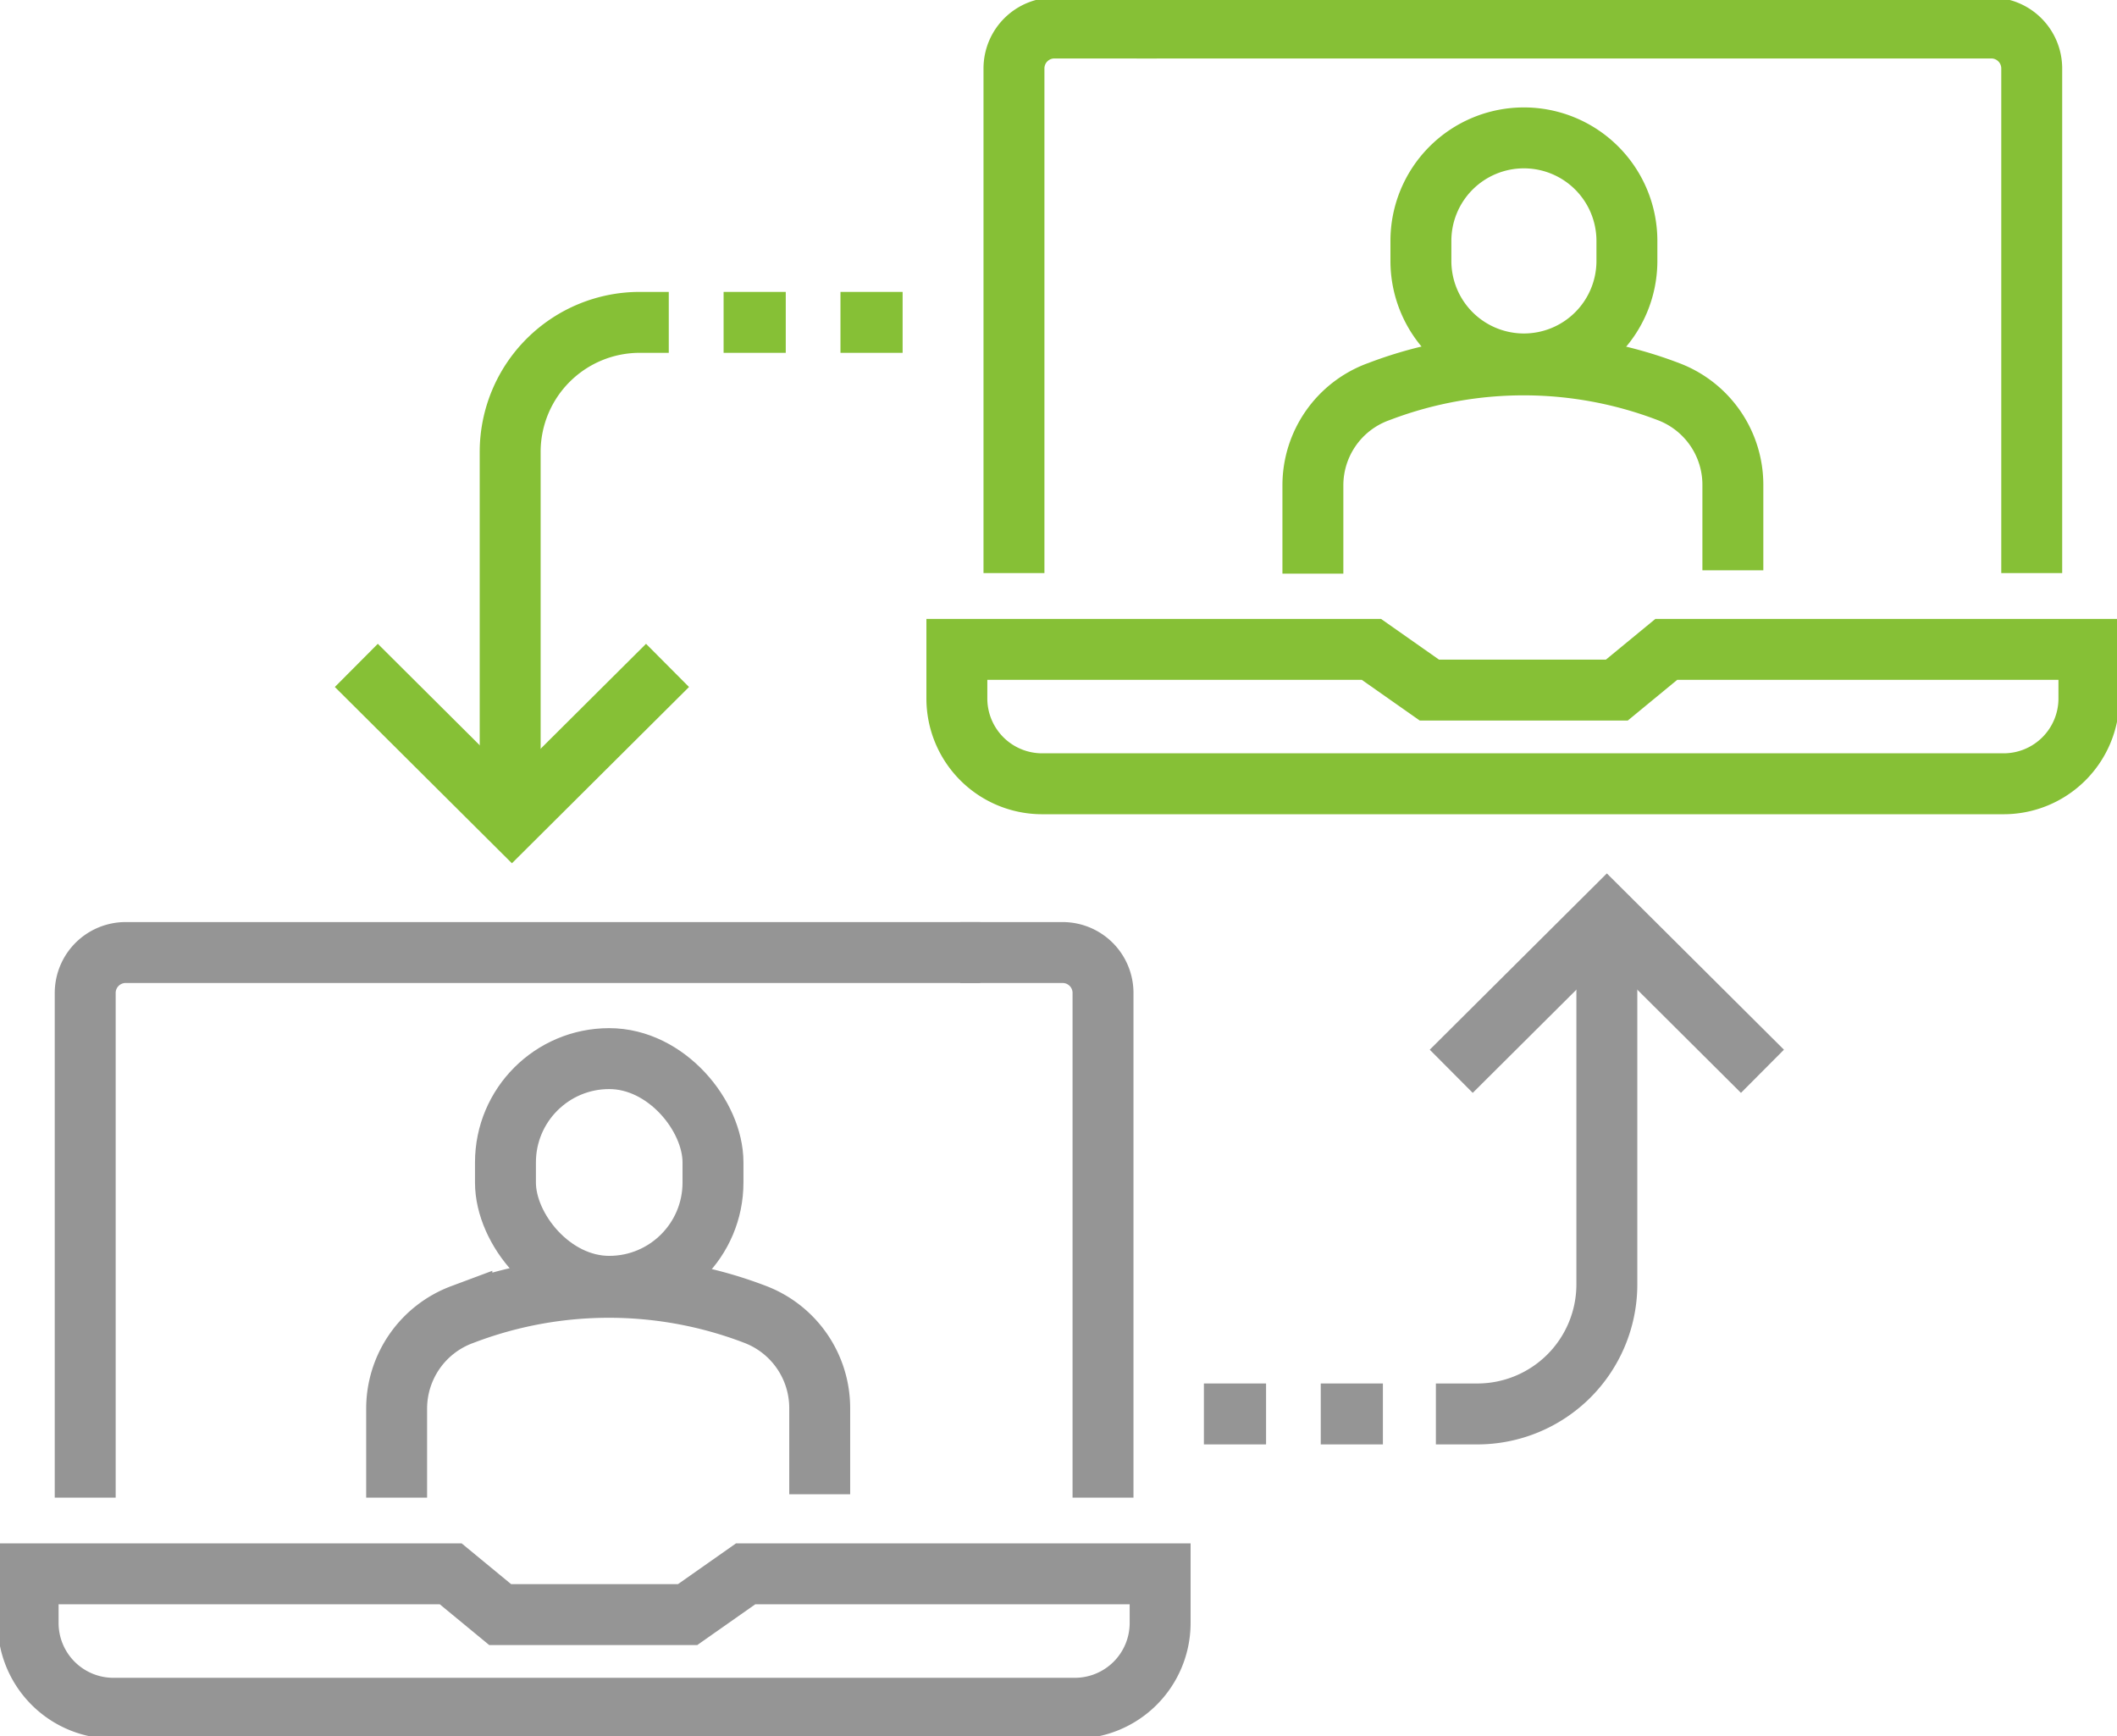
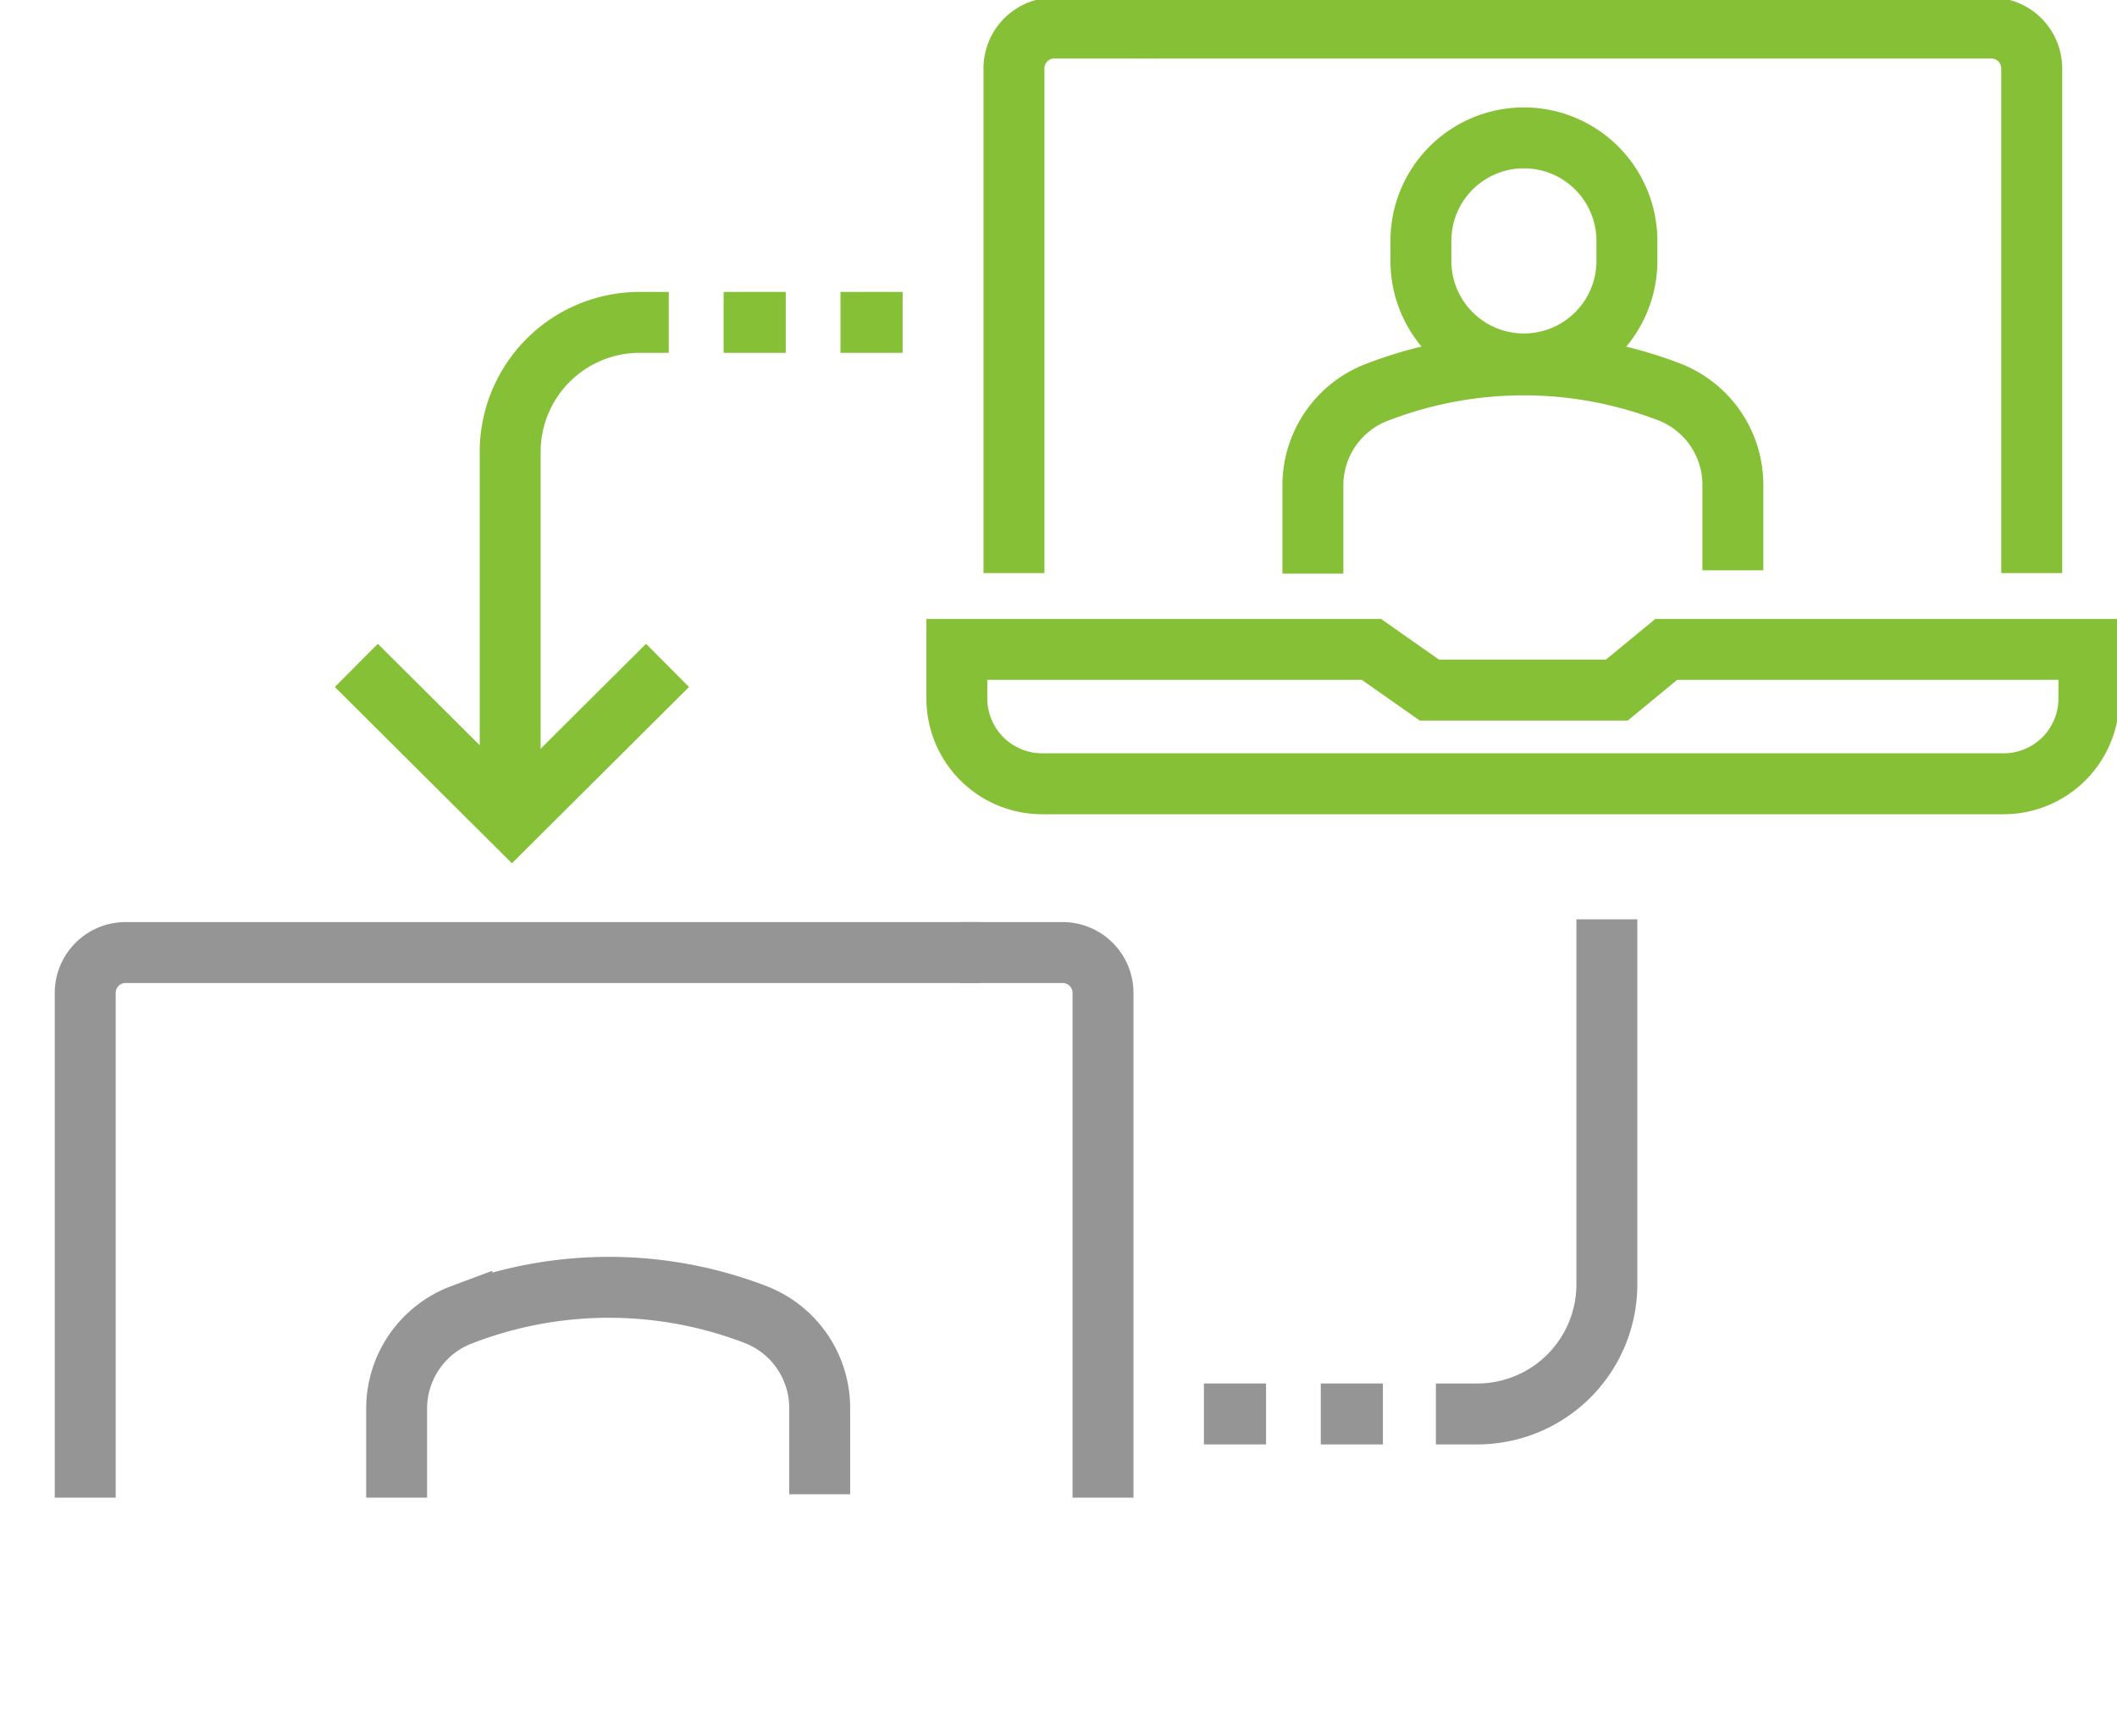
<svg xmlns="http://www.w3.org/2000/svg" id="Group_21789" data-name="Group 21789" width="139" height="114" viewBox="0 0 139 114">
  <defs>
    <clipPath id="clip-path">
      <rect id="Rectangle_8490" data-name="Rectangle 8490" width="139" height="114" fill="none" stroke="#959595" stroke-width="4" />
    </clipPath>
  </defs>
  <g id="Group_21788" data-name="Group 21788" clip-path="url(#clip-path)">
-     <path id="Path_82278" data-name="Path 82278" d="M52.109,281,48.3,283.676H35.995L32.748,281H5v3.243a5.6,5.6,0,0,0,5.607,5.582H73.718a5.6,5.6,0,0,0,5.608-5.582V281Z" transform="translate(-3.153 -177.666)" fill="none" stroke="#959595" stroke-miterlimit="10" stroke-width="4" />
    <path id="Path_82279" data-name="Path 82279" d="M15.145,205.855V172.712a2.654,2.654,0,0,1,2.658-2.646H73.912" transform="translate(-9.55 -107.526)" fill="none" stroke="#959595" stroke-miterlimit="10" stroke-width="4" />
    <path id="Path_82280" data-name="Path 82280" d="M170.671,170.066h6.72a2.653,2.653,0,0,1,2.652,2.646v33.143" transform="translate(-107.62 -107.526)" fill="none" stroke="#959595" stroke-miterlimit="10" stroke-width="4" />
-     <rect id="Rectangle_8488" data-name="Rectangle 8488" width="13.626" height="14.951" rx="6.813" transform="translate(33.188 69.505)" fill="none" stroke="#959595" stroke-miterlimit="10" stroke-width="4" />
    <path id="Path_82281" data-name="Path 82281" d="M98.274,243.424v-5.665a6.584,6.584,0,0,0-4.236-6.144,26.828,26.828,0,0,0-19.023-.07l-.237.089a6.585,6.585,0,0,0-4.282,6.161v5.851" transform="translate(-44.453 -145.316)" fill="none" stroke="#959595" stroke-miterlimit="10" stroke-width="4" />
    <path id="Path_82282" data-name="Path 82282" d="M197.283,115.936l3.807,2.673H213.4l3.247-2.673h27.748v3.243a5.6,5.6,0,0,1-5.608,5.582H175.673a5.6,5.6,0,0,1-5.607-5.582v-3.243Z" transform="translate(-107.239 -73.301)" fill="none" stroke="#86c036" stroke-miterlimit="10" stroke-width="4" />
    <path id="Path_82283" data-name="Path 82283" d="M260.8,40.789V7.646A2.654,2.654,0,0,0,258.146,5H202.037" transform="translate(-127.399 -3.161)" fill="none" stroke="#86c036" stroke-miterlimit="10" stroke-width="4" />
    <path id="Path_82284" data-name="Path 82284" d="M189.587,5h-6.72a2.653,2.653,0,0,0-2.653,2.646V40.789" transform="translate(-113.638 -3.161)" fill="none" stroke="#86c036" stroke-miterlimit="10" stroke-width="4" />
    <path id="Rectangle_8489" data-name="Rectangle 8489" d="M6.763,0h0a6.763,6.763,0,0,1,6.763,6.763V8.079a6.763,6.763,0,0,1-6.763,6.763h0A6.763,6.763,0,0,1,0,8.079V6.763A6.763,6.763,0,0,1,6.763,0Z" transform="translate(93.295 9.053)" fill="none" stroke="#86c036" stroke-miterlimit="10" stroke-width="4" />
    <path id="Path_82285" data-name="Path 82285" d="M260.915,78.64V73.016a6.537,6.537,0,0,0-4.205-6.1,26.635,26.635,0,0,0-18.884-.07l-.235.088a6.537,6.537,0,0,0-4.251,6.116v5.808" transform="translate(-147.137 -41.194)" fill="none" stroke="#86c036" stroke-miterlimit="10" stroke-width="4" />
    <path id="Path_82286" data-name="Path 82286" d="M90.675,90.032V66.043A8.506,8.506,0,0,1,99.2,57.557h1.888" transform="translate(-57.177 -36.391)" fill="none" stroke="#86c036" stroke-miterlimit="10" stroke-width="4" />
    <path id="Path_82287" data-name="Path 82287" d="M266.433,164.139v23.988a8.506,8.506,0,0,1-8.525,8.486h-2.7" transform="translate(-160.929 -103.778)" fill="none" stroke="#959595" stroke-miterlimit="10" stroke-width="4" />
-     <path id="Path_82288" data-name="Path 82288" d="M257.932,173.783l10.217-10.17,10.217,10.17" transform="translate(-162.645 -103.446)" fill="none" stroke="#959595" stroke-miterlimit="10" stroke-width="4" />
    <path id="Path_82289" data-name="Path 82289" d="M83.763,118.8,73.546,128.97,63.33,118.8" transform="translate(-39.934 -75.112)" fill="none" stroke="#86c036" stroke-miterlimit="10" stroke-width="4" />
    <line id="Line_725" data-name="Line 725" x2="4.081" transform="translate(47.511 21.166)" fill="none" stroke="#86c036" stroke-miterlimit="10" stroke-width="4" />
    <line id="Line_726" data-name="Line 726" x2="4.081" transform="translate(55.184 21.166)" fill="none" stroke="#86c036" stroke-miterlimit="10" stroke-width="4" />
    <line id="Line_727" data-name="Line 727" x2="4.081" transform="translate(86.719 92.835)" fill="none" stroke="#959595" stroke-miterlimit="10" stroke-width="4" />
    <line id="Line_728" data-name="Line 728" x2="4.081" transform="translate(79.047 92.835)" fill="none" stroke="#959595" stroke-miterlimit="10" stroke-width="4" />
  </g>
</svg>